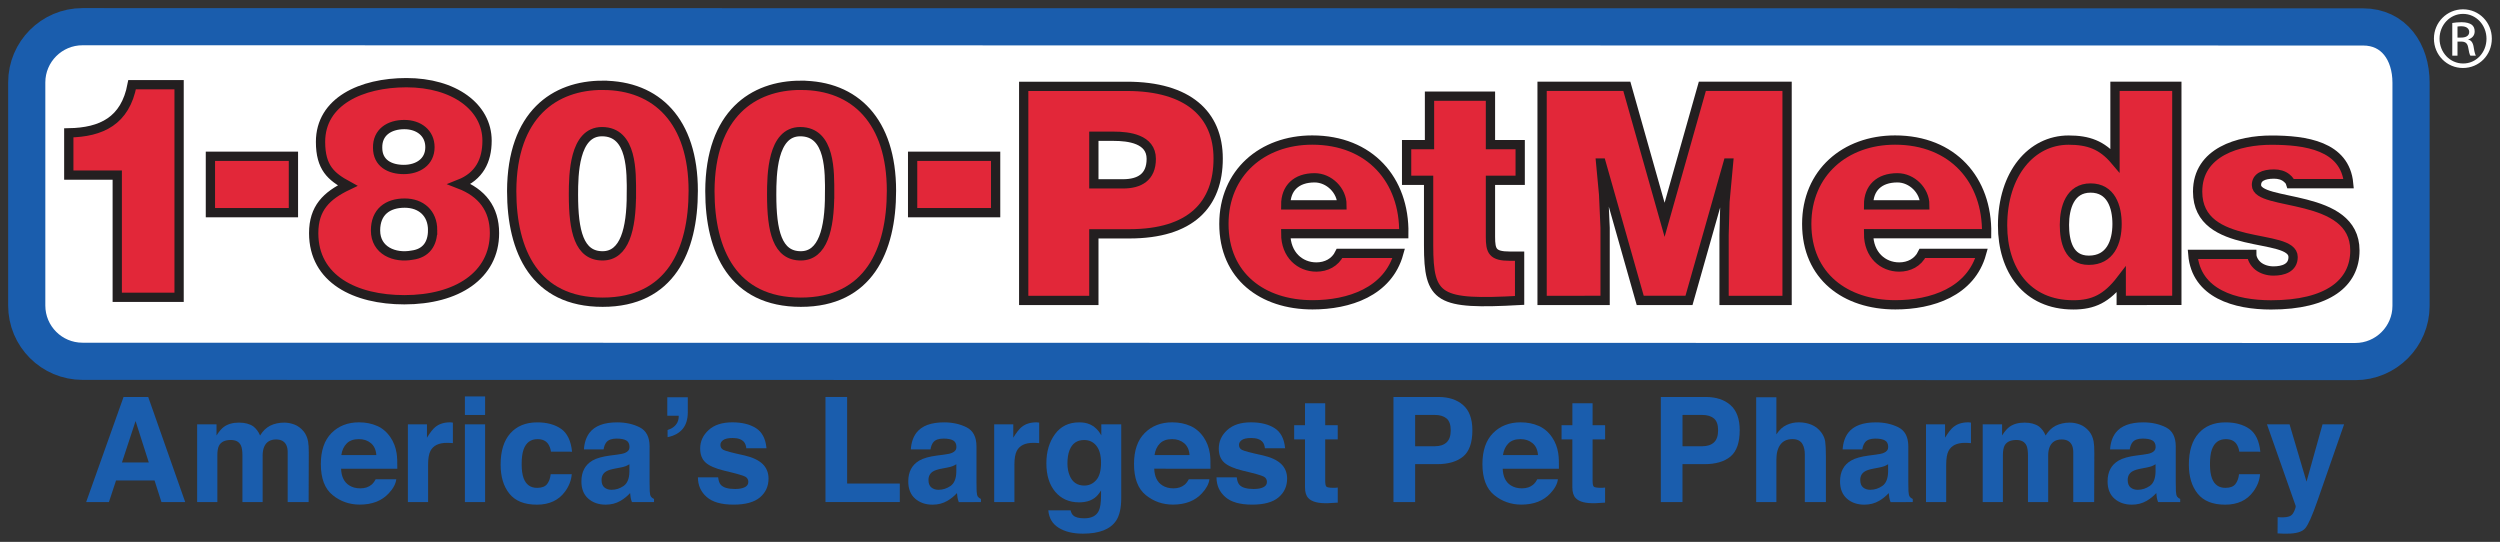
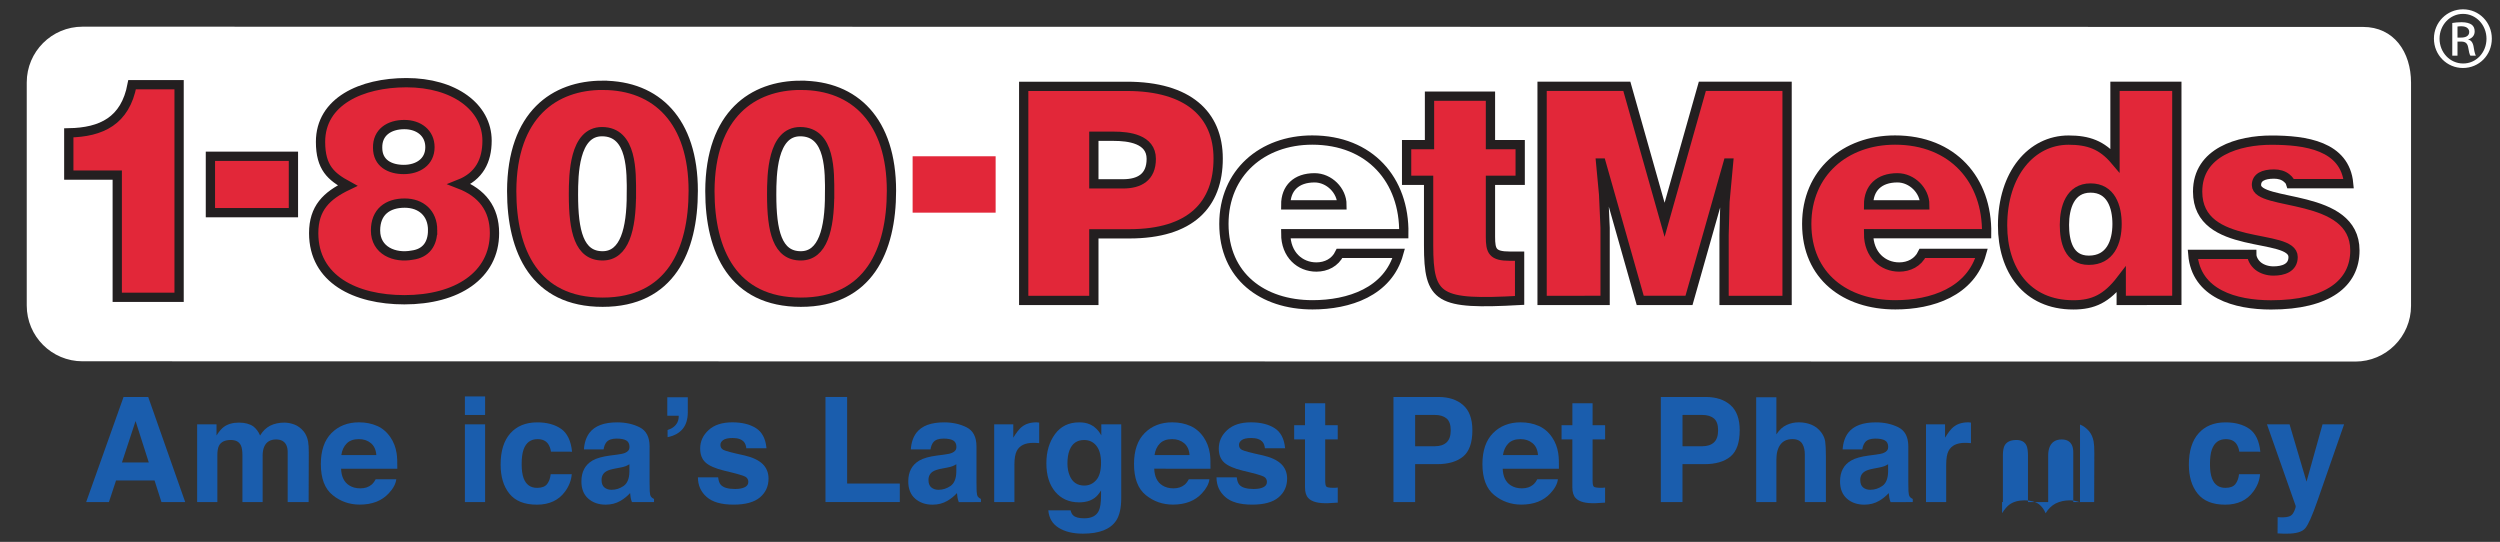
<svg xmlns="http://www.w3.org/2000/svg" xmlns:ns1="http://www.inkscape.org/namespaces/inkscape" xmlns:ns2="http://sodipodi.sourceforge.net/DTD/sodipodi-0.dtd" width="306.309" height="66.392" viewBox="0 0 81.044 17.566" version="1.1" id="svg4393" ns1:version="0.92.0 r15299" ns2:docname="petmeds.svg">
  <rect x="0" y="0" width="81.044" height="17.566" fill="#333333" stroke="none" />
  <defs id="defs4387" />
  <ns2:namedview id="base" pagecolor="#ffffff" bordercolor="#666666" borderopacity="1.0" ns1:pageopacity="0.0" ns1:pageshadow="2" ns1:zoom="2.047854" ns1:cx="136.44051" ns1:cy="-46.922933" ns1:document-units="mm" ns1:current-layer="layer1" showgrid="false" fit-margin-top="0" fit-margin-left="0" fit-margin-right="0" fit-margin-bottom="0" units="px" ns1:window-width="1280" ns1:window-height="744" ns1:window-x="-4" ns1:window-y="-4" ns1:window-maximized="1" />
  <g ns1:label="Layer 1" ns1:groupmode="layer" id="layer1" transform="translate(27.784,-142.276)">
    <g id="g6890" transform="translate(0.265,-0.265)">
      <path ns1:connector-curvature="0" id="path3209" style="fill:#ffffff;fill-opacity:1;fill-rule:nonzero;stroke:none;stroke-width:0.353" d="m 48.303,154.262 c 0.998,0 1.808,-0.81 1.808,-1.808 v -7.232 c 0,-0.998 -0.558,-1.808 -1.557,-1.808 l -73.928,-0.008 c -0.998,0 -1.808,0.81 -1.808,1.808 v 7.231 c 0,0.999 0.809,1.808 1.808,1.808 z" />
-       <path ns1:connector-curvature="0" id="path3211" style="fill:none;stroke:#1a5dad;stroke-width:1.205;stroke-linecap:butt;stroke-linejoin:miter;stroke-miterlimit:4;stroke-dasharray:none;stroke-opacity:1" d="m 48.303,154.262 c 0.998,0 1.808,-0.81 1.808,-1.808 v -7.232 c 0,-0.998 -0.558,-1.808 -1.557,-1.808 l -73.928,-0.008 c -0.998,0 -1.808,0.81 -1.808,1.808 v 7.231 c 0,0.999 0.809,1.808 1.808,1.808 z" />
      <path d="m 8.356,148.501 c 0.53,0 0.916,-0.212 0.916,-0.81 0,-0.646 -0.733,-0.733 -1.215,-0.733 H 7.411 v 1.542 z m -3.219,3.779 v -6.94 h 3.345 c 1.995,0 2.959,0.915 2.959,2.342 0,1.494 -0.887,2.439 -2.882,2.439 H 7.411 v 2.159 z" style="fill:#e22739;fill-opacity:1;fill-rule:nonzero;stroke:none;stroke-width:0.353" id="path3215" ns1:connector-curvature="0" />
      <path d="m 8.356,148.501 c 0.53,0 0.916,-0.212 0.916,-0.81 0,-0.646 -0.733,-0.733 -1.215,-0.733 H 7.411 v 1.542 z m -3.219,3.779 v -6.94 h 3.345 c 1.995,0 2.959,0.915 2.959,2.342 0,1.494 -0.887,2.439 -2.882,2.439 H 7.411 v 2.159 z" style="fill:none;stroke:#231f20;stroke-width:0.301;stroke-linecap:butt;stroke-linejoin:miter;stroke-miterlimit:4;stroke-dasharray:none;stroke-opacity:1" id="path3217" ns1:connector-curvature="0" />
      <path ns1:connector-curvature="0" id="path3221" style="fill:#e22739;fill-opacity:1;fill-rule:nonzero;stroke:none;stroke-width:0.353" d="m 21.213,152.28 c -2.632,0.145 -2.95,-0.039 -2.95,-1.783 v -2.111 h -0.713 v -1.157 h 0.742 v -1.571 h 1.976 v 1.571 h 0.964 v 1.157 h -0.964 v 1.832 c 0,0.462 0.067,0.627 0.627,0.627 h 0.318 z" />
      <path ns1:connector-curvature="0" id="path3223" style="fill:none;stroke:#231f20;stroke-width:0.301;stroke-linecap:butt;stroke-linejoin:miter;stroke-miterlimit:4;stroke-dasharray:none;stroke-opacity:1" d="m 21.213,152.28 c -2.632,0.145 -2.95,-0.039 -2.95,-1.783 v -2.111 h -0.713 v -1.157 h 0.742 v -1.571 h 1.976 v 1.571 h 0.964 v 1.157 h -0.964 v 1.832 c 0,0.462 0.067,0.627 0.627,0.627 h 0.318 z" />
      <path d="m 21.942,152.28 v -6.941 h 2.747 l 1.224,4.328 1.224,-4.328 h 2.747 v 6.941 h -2.043 v -2.121 l 0.029,-1.08 0.116,-1.253 h -0.019 l -1.263,4.453 H 25.123 l -1.263,-4.453 h -0.019 l 0.096,1.022 0.048,1.079 v 2.352 z" style="fill:#e22739;fill-opacity:1;fill-rule:nonzero;stroke:none;stroke-width:0.353" id="path3227" ns1:connector-curvature="0" />
      <path d="m 21.942,152.28 v -6.941 h 2.747 l 1.224,4.328 1.224,-4.328 h 2.747 v 6.941 h -2.043 v -2.121 l 0.029,-1.08 0.116,-1.253 h -0.019 l -1.263,4.453 H 25.123 l -1.263,-4.453 h -0.019 l 0.096,1.022 0.048,1.079 v 2.352 z" style="fill:none;stroke:#231f20;stroke-width:0.301;stroke-linecap:butt;stroke-linejoin:miter;stroke-miterlimit:4;stroke-dasharray:none;stroke-opacity:1" id="path3229" ns1:connector-curvature="0" />
      <path ns1:connector-curvature="0" id="path3233" style="fill:#e22739;fill-opacity:1;fill-rule:nonzero;stroke:none;stroke-width:0.353" d="m 40.581,149.802 c 0,-0.559 -0.193,-1.166 -0.858,-1.166 -0.665,0 -0.848,0.636 -0.848,1.195 0,0.53 0.135,1.147 0.79,1.147 0.694,0 0.916,-0.588 0.916,-1.176 m 0.135,2.477 v -0.675 c -0.472,0.617 -0.906,0.82 -1.552,0.82 -1.523,0 -2.294,-1.147 -2.294,-2.574 0,-1.677 0.935,-2.767 2.14,-2.767 0.636,0 1.079,0.154 1.504,0.656 v -2.401 h 2.005 v 6.941 z" />
      <path ns1:connector-curvature="0" id="path3235" style="fill:none;stroke:#231f20;stroke-width:0.301;stroke-linecap:butt;stroke-linejoin:miter;stroke-miterlimit:4;stroke-dasharray:none;stroke-opacity:1" d="m 40.581,149.802 c 0,-0.559 -0.193,-1.166 -0.858,-1.166 -0.665,0 -0.848,0.636 -0.848,1.195 0,0.53 0.135,1.147 0.79,1.147 0.694,0 0.916,-0.588 0.916,-1.176 z m 0.135,2.477 v -0.675 c -0.472,0.617 -0.906,0.82 -1.552,0.82 -1.523,0 -2.294,-1.147 -2.294,-2.574 0,-1.677 0.935,-2.767 2.14,-2.767 0.636,0 1.079,0.154 1.504,0.656 v -2.401 h 2.005 v 6.941 z" />
      <path d="m 44.948,150.787 c 0,0.124 0.077,0.278 0.212,0.385 0.126,0.096 0.299,0.154 0.492,0.154 0.308,0 0.636,-0.096 0.636,-0.453 0,-0.81 -3.095,-0.164 -3.095,-2.121 0,-1.292 1.34,-1.668 2.39,-1.668 1.099,0 2.391,0.176 2.506,1.411 h -1.88 c -0.019,-0.059 -0.029,-0.1 -0.135,-0.187 -0.106,-0.087 -0.25,-0.125 -0.405,-0.125 -0.347,0 -0.569,0.106 -0.569,0.357 0,0.703 3.191,0.231 3.191,2.121 0,1.051 -0.867,1.764 -2.719,1.764 -1.157,0 -2.429,-0.357 -2.535,-1.638 z" style="fill:#e22739;fill-opacity:1;fill-rule:nonzero;stroke:none;stroke-width:0.353" id="path3239" ns1:connector-curvature="0" />
      <path d="m 44.948,150.787 c 0,0.124 0.077,0.278 0.212,0.385 0.126,0.096 0.299,0.154 0.492,0.154 0.308,0 0.636,-0.096 0.636,-0.453 0,-0.81 -3.095,-0.164 -3.095,-2.121 0,-1.292 1.34,-1.668 2.39,-1.668 1.099,0 2.391,0.176 2.506,1.411 h -1.88 c -0.019,-0.059 -0.029,-0.1 -0.135,-0.187 -0.106,-0.087 -0.25,-0.125 -0.405,-0.125 -0.347,0 -0.569,0.106 -0.569,0.357 0,0.703 3.191,0.231 3.191,2.121 0,1.051 -0.867,1.764 -2.719,1.764 -1.157,0 -2.429,-0.357 -2.535,-1.638 z" style="fill:none;stroke:#231f20;stroke-width:0.301;stroke-linecap:butt;stroke-linejoin:miter;stroke-miterlimit:4;stroke-dasharray:none;stroke-opacity:1" id="path3241" ns1:connector-curvature="0" />
      <path ns1:connector-curvature="0" id="path3245" style="fill:#e22739;fill-opacity:1;fill-rule:nonzero;stroke:none;stroke-width:0.353" d="m -22.243,152.179 h -2.005 v -3.962 h -1.571 v -1.369 c 1.06,-0.019 1.831,-0.386 2.053,-1.562 h 1.523 z" />
      <path ns1:connector-curvature="0" id="path3247" style="fill:none;stroke:#231f20;stroke-width:0.301;stroke-linecap:butt;stroke-linejoin:miter;stroke-miterlimit:4;stroke-dasharray:none;stroke-opacity:1" d="m -22.243,152.179 h -2.005 v -3.962 h -1.571 v -1.369 c 1.06,-0.019 1.831,-0.386 2.053,-1.562 h 1.523 z" />
      <path d="m -14.111,147.312 c 0,-0.462 -0.366,-0.733 -0.829,-0.733 -0.492,0 -0.877,0.251 -0.867,0.752 0,0.501 0.395,0.704 0.848,0.704 0.453,0 0.848,-0.241 0.848,-0.723 m 0.087,2.69 c 0,-0.55 -0.376,-0.877 -0.906,-0.877 -0.559,0 -0.945,0.289 -0.945,0.887 0,0.655 0.617,0.906 1.186,0.8 0.453,-0.058 0.665,-0.367 0.665,-0.81 m -3.634,-2.863 c 0,-1.311 1.321,-1.918 2.786,-1.918 1.542,0 2.612,0.79 2.612,1.88 0,0.655 -0.26,1.157 -0.896,1.408 0.723,0.279 1.137,0.79 1.137,1.59 0,1.369 -1.215,2.159 -2.921,2.159 -1.591,0 -2.94,-0.665 -2.94,-2.159 0,-0.81 0.415,-1.215 1.099,-1.542 -0.53,-0.289 -0.877,-0.578 -0.877,-1.417" style="fill:#e22739;fill-opacity:1;fill-rule:nonzero;stroke:none;stroke-width:0.353" id="path3251" ns1:connector-curvature="0" />
      <path d="m -14.111,147.312 c 0,-0.462 -0.366,-0.733 -0.829,-0.733 -0.492,0 -0.877,0.251 -0.867,0.752 0,0.501 0.395,0.704 0.848,0.704 0.453,0 0.848,-0.241 0.848,-0.723 z m 0.087,2.69 c 0,-0.55 -0.376,-0.877 -0.906,-0.877 -0.559,0 -0.945,0.289 -0.945,0.887 0,0.655 0.617,0.906 1.186,0.8 0.453,-0.058 0.665,-0.367 0.665,-0.81 z m -3.634,-2.863 c 0,-1.311 1.321,-1.918 2.786,-1.918 1.542,0 2.612,0.79 2.612,1.88 0,0.655 -0.26,1.157 -0.896,1.408 0.723,0.279 1.137,0.79 1.137,1.59 0,1.369 -1.215,2.159 -2.921,2.159 -1.591,0 -2.94,-0.665 -2.94,-2.159 0,-0.81 0.415,-1.215 1.099,-1.542 -0.53,-0.289 -0.877,-0.578 -0.877,-1.417 z" style="fill:none;stroke:#231f20;stroke-width:0.301;stroke-linecap:butt;stroke-linejoin:miter;stroke-miterlimit:4;stroke-dasharray:none;stroke-opacity:1" id="path3253" ns1:connector-curvature="0" />
      <path ns1:connector-curvature="0" id="path3257" style="fill:#e22739;fill-opacity:1;fill-rule:nonzero;stroke:none;stroke-width:0.353" d="m 1.536,147.607 h 2.691 v 1.828 H 1.536 Z" />
-       <path d="m 1.536,147.607 h 2.691 v 1.828 H 1.536 Z" style="fill:none;stroke:#231f20;stroke-width:0.301;stroke-linecap:butt;stroke-linejoin:miter;stroke-miterlimit:4;stroke-dasharray:none;stroke-opacity:1" id="path3261" ns1:connector-curvature="0" />
      <path ns1:connector-curvature="0" id="path3265" style="fill:#e22739;fill-opacity:1;fill-rule:nonzero;stroke:none;stroke-width:0.353" d="m -21.228,147.607 h 2.691 v 1.828 h -2.691 z" />
      <path d="m -21.228,147.607 h 2.691 v 1.828 h -2.691 z" style="fill:none;stroke:#231f20;stroke-width:0.301;stroke-linecap:butt;stroke-linejoin:miter;stroke-miterlimit:4;stroke-dasharray:none;stroke-opacity:1" id="path3269" ns1:connector-curvature="0" />
      <path ns1:connector-curvature="0" id="path3273" style="fill:#e22739;fill-opacity:1;fill-rule:nonzero;stroke:none;stroke-width:0.353" d="m -7.58,148.832 c 0,-0.713 0.038,-2.023 -0.954,-2.023 -0.906,0 -0.925,1.397 -0.925,2.042 0,1.185 0.183,1.984 0.944,1.984 0.713,0 0.934,-0.867 0.934,-2.003 m -0.934,-3.525 c 1.762,0 2.938,1.166 2.938,3.419 0,1.936 -0.742,3.612 -2.938,3.612 -2.196,0 -2.947,-1.657 -2.947,-3.603 0.009,-2.495 1.397,-3.429 2.947,-3.429" />
      <path ns1:connector-curvature="0" id="path3275" style="fill:none;stroke:#231f20;stroke-width:0.301;stroke-linecap:butt;stroke-linejoin:miter;stroke-miterlimit:4;stroke-dasharray:none;stroke-opacity:1" d="m -7.58,148.832 c 0,-0.713 0.038,-2.023 -0.954,-2.023 -0.906,0 -0.925,1.397 -0.925,2.042 0,1.185 0.183,1.984 0.944,1.984 0.713,0 0.934,-0.867 0.934,-2.003 z m -0.934,-3.525 c 1.762,0 2.938,1.166 2.938,3.419 0,1.936 -0.742,3.612 -2.938,3.612 -2.196,0 -2.947,-1.657 -2.947,-3.603 0.009,-2.495 1.397,-3.429 2.947,-3.429 z" />
      <path d="m -1.154,148.832 c 0,-0.713 0.038,-2.023 -0.954,-2.023 -0.906,0 -0.925,1.397 -0.925,2.042 0,1.185 0.183,1.984 0.944,1.984 0.713,0 0.934,-0.867 0.934,-2.003 m -0.934,-3.525 c 1.762,0 2.938,1.166 2.938,3.419 0,1.936 -0.742,3.612 -2.938,3.612 -2.196,0 -2.948,-1.657 -2.948,-3.603 0.01,-2.495 1.397,-3.429 2.948,-3.429" style="fill:#e22739;fill-opacity:1;fill-rule:nonzero;stroke:none;stroke-width:0.353" id="path3279" ns1:connector-curvature="0" />
      <path d="m -1.154,148.832 c 0,-0.713 0.038,-2.023 -0.954,-2.023 -0.906,0 -0.925,1.397 -0.925,2.042 0,1.185 0.183,1.984 0.944,1.984 0.713,0 0.934,-0.867 0.934,-2.003 z m -0.934,-3.525 c 1.762,0 2.938,1.166 2.938,3.419 0,1.936 -0.742,3.612 -2.938,3.612 -2.196,0 -2.948,-1.657 -2.948,-3.603 0.01,-2.495 1.397,-3.429 2.948,-3.429 z" style="fill:none;stroke:#231f20;stroke-width:0.301;stroke-linecap:butt;stroke-linejoin:miter;stroke-miterlimit:4;stroke-dasharray:none;stroke-opacity:1" id="path3281" ns1:connector-curvature="0" />
      <path ns1:connector-curvature="0" id="path3285" style="fill:#e22739;fill-opacity:1;fill-rule:nonzero;stroke:none;stroke-width:0.353" d="m 34.348,149.182 c 0,-0.463 -0.415,-0.877 -0.887,-0.877 -0.598,0 -0.935,0.338 -0.935,0.877 z m -1.822,0.935 c 0,0.685 0.463,1.08 0.993,1.08 0.318,0 0.607,-0.145 0.752,-0.443 h 1.918 c -0.347,1.253 -1.62,1.668 -2.795,1.668 -1.619,0 -2.873,-0.925 -2.873,-2.622 0,-1.658 1.244,-2.719 2.863,-2.719 1.87,0 2.998,1.292 2.969,3.036 z" />
      <path ns1:connector-curvature="0" id="path3287" style="fill:none;stroke:#231f20;stroke-width:0.301;stroke-linecap:butt;stroke-linejoin:miter;stroke-miterlimit:4;stroke-dasharray:none;stroke-opacity:1" d="m 34.348,149.182 c 0,-0.463 -0.415,-0.877 -0.887,-0.877 -0.598,0 -0.935,0.338 -0.935,0.877 z m -1.822,0.935 c 0,0.685 0.463,1.08 0.993,1.08 0.318,0 0.607,-0.145 0.752,-0.443 h 1.918 c -0.347,1.253 -1.62,1.668 -2.795,1.668 -1.619,0 -2.873,-0.925 -2.873,-2.622 0,-1.658 1.244,-2.719 2.863,-2.719 1.87,0 2.998,1.292 2.969,3.036 z" />
-       <path d="m 15.454,149.182 c 0,-0.463 -0.415,-0.877 -0.887,-0.877 -0.598,0 -0.935,0.338 -0.935,0.877 z m -1.822,0.935 c 0,0.685 0.462,1.08 0.993,1.08 0.318,0 0.607,-0.145 0.752,-0.443 h 1.918 c -0.347,1.253 -1.62,1.668 -2.795,1.668 -1.62,0 -2.873,-0.925 -2.873,-2.622 0,-1.658 1.244,-2.719 2.863,-2.719 1.87,0 2.998,1.292 2.969,3.036 z" style="fill:#e22739;fill-opacity:1;fill-rule:nonzero;stroke:none;stroke-width:0.353" id="path3291" ns1:connector-curvature="0" />
      <path d="m 15.454,149.182 c 0,-0.463 -0.415,-0.877 -0.887,-0.877 -0.598,0 -0.935,0.338 -0.935,0.877 z m -1.822,0.935 c 0,0.685 0.462,1.08 0.993,1.08 0.318,0 0.607,-0.145 0.752,-0.443 h 1.918 c -0.347,1.253 -1.62,1.668 -2.795,1.668 -1.62,0 -2.873,-0.925 -2.873,-2.622 0,-1.658 1.244,-2.719 2.863,-2.719 1.87,0 2.998,1.292 2.969,3.036 z" style="fill:none;stroke:#231f20;stroke-width:0.301;stroke-linecap:butt;stroke-linejoin:miter;stroke-miterlimit:4;stroke-dasharray:none;stroke-opacity:1" id="path3293" ns1:connector-curvature="0" />
      <path ns1:connector-curvature="0" id="path3297" style="fill:#ffffff;fill-opacity:1;fill-rule:nonzero;stroke:none;stroke-width:0.353" d="m 51.617,143.759 h 0.122 c 0.139,0 0.258,-0.051 0.258,-0.181 0,-0.093 -0.068,-0.186 -0.258,-0.186 -0.055,0 -0.093,0.005 -0.122,0.009 z m 0,0.586 h -0.169 v -1.059 c 0.089,-0.013 0.173,-0.025 0.3,-0.025 0.16,0 0.266,0.034 0.329,0.08 0.063,0.047 0.097,0.118 0.097,0.219 0,0.139 -0.093,0.224 -0.207,0.258 v 0.008 c 0.093,0.017 0.156,0.101 0.177,0.258 0.025,0.164 0.051,0.228 0.068,0.261 h -0.177 c -0.025,-0.034 -0.051,-0.131 -0.072,-0.27 -0.025,-0.135 -0.093,-0.186 -0.228,-0.186 H 51.617 Z m 0.177,-1.354 c -0.418,0 -0.759,0.358 -0.759,0.802 0,0.451 0.341,0.806 0.763,0.806 0.422,0.004 0.759,-0.355 0.759,-0.802 0,-0.447 -0.338,-0.806 -0.759,-0.806 z m 0.004,-0.148 c 0.519,0 0.932,0.422 0.932,0.949 0,0.536 -0.413,0.953 -0.936,0.953 -0.519,0 -0.941,-0.418 -0.941,-0.953 0,-0.527 0.422,-0.949 0.941,-0.949 z" />
      <path d="m -24.096,157.534 h 0.871 l -0.429,-1.344 z m 0.052,-2.123 h 0.8 l 1.199,3.406 h -0.77 l -0.224,-0.701 h -1.248 l -0.231,0.701 h -0.738 z" style="fill:#1a5dad;fill-opacity:1;fill-rule:nonzero;stroke:none;stroke-width:0.353" id="path3301" ns1:connector-curvature="0" />
      <path ns1:connector-curvature="0" id="path3305" style="fill:#1a5dad;fill-opacity:1;fill-rule:nonzero;stroke:none;stroke-width:0.353" d="m -18.503,156.304 c 0.109,0.042 0.208,0.115 0.296,0.219 0.072,0.089 0.12,0.197 0.145,0.325 0.016,0.085 0.023,0.21 0.023,0.374 l -0.005,1.595 h -0.679 v -1.616 c 0,-0.096 -0.016,-0.175 -0.047,-0.237 -0.06,-0.118 -0.169,-0.177 -0.328,-0.177 -0.185,0 -0.313,0.076 -0.383,0.228 -0.036,0.081 -0.054,0.178 -0.054,0.291 v 1.511 h -0.655 v -1.503 c 0,-0.15 -0.016,-0.259 -0.047,-0.327 -0.056,-0.122 -0.165,-0.183 -0.329,-0.183 -0.19,0 -0.318,0.061 -0.383,0.183 -0.036,0.07 -0.054,0.173 -0.054,0.31 v 1.519 h -0.655 v -2.52 h 0.628 v 0.361 c 0.081,-0.127 0.159,-0.218 0.231,-0.272 0.128,-0.096 0.294,-0.144 0.497,-0.144 0.193,0 0.349,0.042 0.467,0.124 0.095,0.077 0.168,0.175 0.217,0.294 0.087,-0.144 0.195,-0.249 0.324,-0.317 0.137,-0.067 0.289,-0.101 0.458,-0.101 0.112,0 0.222,0.021 0.331,0.063" />
      <path d="m -16.809,156.916 c -0.093,0.093 -0.152,0.219 -0.175,0.377 h 1.135 c -0.012,-0.169 -0.071,-0.298 -0.175,-0.385 -0.105,-0.088 -0.236,-0.132 -0.391,-0.132 -0.169,0 -0.3,0.047 -0.393,0.139 m 0.986,-0.567 c 0.174,0.079 0.318,0.202 0.432,0.371 0.102,0.149 0.169,0.322 0.199,0.518 0.018,0.115 0.025,0.281 0.022,0.498 h -1.823 c 0.01,0.257 0.098,0.437 0.262,0.54 0.1,0.065 0.22,0.097 0.361,0.097 0.149,0 0.27,-0.04 0.363,-0.118 0.051,-0.043 0.096,-0.102 0.135,-0.177 h 0.669 c -0.018,0.149 -0.099,0.301 -0.243,0.455 -0.224,0.244 -0.538,0.367 -0.941,0.367 -0.333,0 -0.627,-0.103 -0.881,-0.309 -0.254,-0.206 -0.381,-0.542 -0.381,-1.007 0,-0.436 0.115,-0.77 0.344,-1.002 0.229,-0.232 0.527,-0.349 0.894,-0.349 0.217,0 0.413,0.039 0.588,0.117" style="fill:#1a5dad;fill-opacity:1;fill-rule:nonzero;stroke:none;stroke-width:0.353" id="path3309" ns1:connector-curvature="0" />
-       <path ns1:connector-curvature="0" id="path3313" style="fill:#1a5dad;fill-opacity:1;fill-rule:nonzero;stroke:none;stroke-width:0.353" d="m -13.425,156.234 c 0.009,0.002 0.028,0.004 0.057,0.007 v 0.665 c -0.042,-0.004 -0.079,-0.006 -0.111,-0.007 -0.032,-10e-4 -0.059,-0.002 -0.079,-0.002 -0.266,0 -0.445,0.086 -0.536,0.26 -0.051,0.097 -0.077,0.248 -0.077,0.451 v 1.209 h -0.655 v -2.52 h 0.618 v 0.433 c 0.102,-0.167 0.192,-0.282 0.267,-0.343 0.124,-0.103 0.286,-0.155 0.484,-0.155 0.012,0 0.023,7.1e-4 0.031,0.002" />
      <path d="m -12.978,156.297 h 0.655 v 2.52 h -0.655 z m 0.655,-0.304 h -0.655 V 155.392 h 0.655 z" style="fill:#1a5dad;fill-opacity:1;fill-rule:nonzero;stroke:none;stroke-width:0.353" id="path3317" ns1:connector-curvature="0" />
      <path ns1:connector-curvature="0" id="path3321" style="fill:#1a5dad;fill-opacity:1;fill-rule:nonzero;stroke:none;stroke-width:0.353" d="m -10.188,157.183 c -0.012,-0.094 -0.044,-0.179 -0.094,-0.254 -0.073,-0.101 -0.187,-0.152 -0.341,-0.152 -0.22,0 -0.37,0.11 -0.451,0.33 -0.043,0.12 -0.064,0.28 -0.064,0.48 0,0.19 0.021,0.343 0.064,0.458 0.078,0.207 0.223,0.311 0.437,0.311 0.152,0 0.26,-0.041 0.324,-0.123 0.064,-0.082 0.102,-0.189 0.116,-0.32 h 0.683 c -0.016,0.198 -0.087,0.385 -0.216,0.561 -0.206,0.284 -0.511,0.427 -0.914,0.427 -0.404,0 -0.701,-0.119 -0.891,-0.356 -0.191,-0.237 -0.285,-0.551 -0.285,-0.942 0,-0.441 0.105,-0.78 0.316,-1.016 0.211,-0.236 0.501,-0.354 0.871,-0.354 0.315,0 0.573,0.07 0.773,0.21 0.201,0.14 0.32,0.387 0.356,0.741 z" />
      <path d="m -7.645,157.59 c -0.041,0.026 -0.083,0.048 -0.125,0.064 -0.042,0.016 -0.1,0.031 -0.173,0.045 l -0.147,0.028 c -0.138,0.025 -0.237,0.055 -0.3,0.091 -0.105,0.06 -0.158,0.154 -0.158,0.281 0,0.113 0.031,0.195 0.094,0.245 0.063,0.051 0.139,0.075 0.229,0.075 0.143,0 0.273,-0.042 0.393,-0.125 0.12,-0.084 0.182,-0.236 0.187,-0.458 z m -0.399,-0.311 c 0.122,-0.015 0.208,-0.035 0.261,-0.058 0.094,-0.04 0.141,-0.103 0.141,-0.188 0,-0.104 -0.036,-0.176 -0.107,-0.215 -0.071,-0.04 -0.176,-0.059 -0.313,-0.059 -0.155,0 -0.264,0.039 -0.328,0.117 -0.046,0.058 -0.077,0.135 -0.092,0.234 h -0.637 c 0.014,-0.22 0.075,-0.401 0.184,-0.544 0.173,-0.222 0.471,-0.333 0.893,-0.333 0.274,0 0.518,0.054 0.731,0.161 0.213,0.108 0.32,0.314 0.32,0.619 v 1.161 c 0,0.081 0.002,0.178 0.005,0.293 0.005,0.085 0.018,0.143 0.04,0.174 0.022,0.031 0.055,0.056 0.099,0.075 v 0.102 h -0.716 c -0.02,-0.051 -0.034,-0.098 -0.041,-0.142 -0.008,-0.044 -0.014,-0.095 -0.018,-0.151 -0.091,0.099 -0.195,0.184 -0.314,0.253 -0.141,0.082 -0.301,0.123 -0.479,0.123 -0.228,0 -0.415,-0.066 -0.564,-0.196 -0.148,-0.131 -0.222,-0.316 -0.222,-0.557 0,-0.312 0.119,-0.537 0.358,-0.677 0.131,-0.076 0.323,-0.13 0.577,-0.163 z" style="fill:#1a5dad;fill-opacity:1;fill-rule:nonzero;stroke:none;stroke-width:0.353" id="path3325" ns1:connector-curvature="0" />
      <path ns1:connector-curvature="0" id="path3329" style="fill:#1a5dad;fill-opacity:1;fill-rule:nonzero;stroke:none;stroke-width:0.353" d="m -6.408,156.481 c 0.155,-0.049 0.261,-0.132 0.32,-0.25 0.032,-0.07 0.045,-0.14 0.04,-0.212 h -0.369 v -0.6 h 0.665 v 0.485 c 0,0.231 -0.058,0.414 -0.172,0.548 -0.115,0.133 -0.276,0.22 -0.483,0.26 z" />
      <path d="m -4.769,158.014 c 0.014,0.116 0.044,0.199 0.091,0.248 0.083,0.087 0.235,0.131 0.459,0.131 0.131,0 0.235,-0.019 0.313,-0.057 0.077,-0.038 0.116,-0.096 0.116,-0.172 0,-0.073 -0.031,-0.129 -0.094,-0.168 -0.062,-0.038 -0.293,-0.104 -0.691,-0.198 -0.286,-0.07 -0.488,-0.158 -0.603,-0.265 -0.115,-0.105 -0.173,-0.255 -0.173,-0.452 0,-0.232 0.091,-0.432 0.274,-0.599 0.182,-0.167 0.439,-0.25 0.769,-0.25 0.314,0 0.57,0.063 0.767,0.189 0.198,0.126 0.311,0.343 0.34,0.651 H -3.855 c -0.009,-0.084 -0.033,-0.15 -0.072,-0.199 -0.072,-0.088 -0.196,-0.133 -0.37,-0.133 -0.144,0 -0.246,0.022 -0.307,0.066 -0.061,0.044 -0.091,0.097 -0.091,0.156 0,0.075 0.032,0.129 0.097,0.163 0.065,0.035 0.294,0.096 0.687,0.181 0.262,0.061 0.457,0.154 0.586,0.278 0.127,0.126 0.19,0.283 0.19,0.472 0,0.248 -0.092,0.451 -0.277,0.608 -0.185,0.157 -0.47,0.236 -0.857,0.236 -0.394,0 -0.685,-0.083 -0.873,-0.25 -0.188,-0.166 -0.282,-0.379 -0.282,-0.636 z" style="fill:#1a5dad;fill-opacity:1;fill-rule:nonzero;stroke:none;stroke-width:0.353" id="path3333" ns1:connector-curvature="0" />
      <path ns1:connector-curvature="0" id="path3337" style="fill:#1a5dad;fill-opacity:1;fill-rule:nonzero;stroke:none;stroke-width:0.353" d="m -1.289,155.41 h 0.702 v 2.806 H 1.12 v 0.6 h -2.409 z" />
      <path d="m 2.953,157.59 c -0.041,0.026 -0.083,0.048 -0.125,0.064 -0.042,0.016 -0.1,0.031 -0.173,0.045 l -0.147,0.028 c -0.138,0.025 -0.237,0.055 -0.3,0.091 -0.105,0.06 -0.158,0.154 -0.158,0.281 0,0.113 0.031,0.195 0.094,0.245 0.063,0.051 0.139,0.075 0.229,0.075 0.142,0 0.273,-0.042 0.393,-0.125 0.12,-0.084 0.182,-0.236 0.187,-0.458 z m -0.399,-0.311 c 0.121,-0.015 0.208,-0.035 0.261,-0.058 0.094,-0.04 0.141,-0.103 0.141,-0.188 0,-0.104 -0.036,-0.176 -0.107,-0.215 -0.071,-0.04 -0.176,-0.059 -0.313,-0.059 -0.155,0 -0.264,0.039 -0.328,0.117 -0.046,0.058 -0.077,0.135 -0.092,0.234 H 1.478 c 0.014,-0.22 0.075,-0.401 0.184,-0.544 0.173,-0.222 0.471,-0.333 0.893,-0.333 0.274,0 0.518,0.054 0.731,0.161 0.213,0.108 0.32,0.314 0.32,0.619 v 1.161 c 0,0.081 0.002,0.178 0.005,0.293 0.005,0.085 0.018,0.143 0.04,0.174 0.022,0.031 0.055,0.056 0.099,0.075 v 0.102 H 3.033 c -0.02,-0.051 -0.034,-0.098 -0.041,-0.142 -0.008,-0.044 -0.014,-0.095 -0.018,-0.151 -0.091,0.099 -0.195,0.184 -0.314,0.253 -0.141,0.082 -0.301,0.123 -0.479,0.123 -0.228,0 -0.415,-0.066 -0.564,-0.196 -0.148,-0.131 -0.222,-0.316 -0.222,-0.557 0,-0.312 0.119,-0.537 0.358,-0.677 0.131,-0.076 0.323,-0.13 0.577,-0.163 z" style="fill:#1a5dad;fill-opacity:1;fill-rule:nonzero;stroke:none;stroke-width:0.353" id="path3341" ns1:connector-curvature="0" />
      <path ns1:connector-curvature="0" id="path3345" style="fill:#1a5dad;fill-opacity:1;fill-rule:nonzero;stroke:none;stroke-width:0.353" d="m 5.582,156.234 c 0.008,0.002 0.028,0.004 0.057,0.007 v 0.665 c -0.042,-0.004 -0.079,-0.006 -0.111,-0.007 -0.032,-10e-4 -0.059,-0.002 -0.079,-0.002 -0.266,0 -0.445,0.086 -0.536,0.26 -0.051,0.097 -0.077,0.248 -0.077,0.451 v 1.209 H 4.18 v -2.52 h 0.619 v 0.433 c 0.102,-0.167 0.192,-0.282 0.267,-0.343 0.124,-0.103 0.285,-0.155 0.484,-0.155 0.012,0 0.023,7.1e-4 0.031,0.002" />
      <path d="m 7.487,158.105 c 0.105,-0.117 0.157,-0.304 0.157,-0.561 0,-0.241 -0.05,-0.424 -0.149,-0.55 -0.1,-0.126 -0.233,-0.189 -0.4,-0.189 -0.228,0 -0.385,0.11 -0.472,0.329 -0.046,0.117 -0.068,0.261 -0.068,0.432 0,0.148 0.024,0.279 0.073,0.394 0.088,0.214 0.246,0.322 0.474,0.322 0.152,0 0.28,-0.059 0.385,-0.176 m -0.22,-1.815 c 0.159,0.066 0.288,0.187 0.386,0.364 v -0.358 h 0.646 v 2.386 c 0,0.325 -0.055,0.569 -0.164,0.734 -0.187,0.283 -0.547,0.424 -1.078,0.424 -0.321,0 -0.583,-0.063 -0.786,-0.19 -0.203,-0.126 -0.315,-0.315 -0.336,-0.567 H 6.657 c 0.018,0.078 0.048,0.133 0.089,0.168 0.069,0.061 0.187,0.091 0.352,0.091 0.234,0 0.39,-0.078 0.469,-0.236 0.052,-0.101 0.077,-0.27 0.077,-0.508 v -0.16 c -0.063,0.107 -0.131,0.186 -0.202,0.239 -0.131,0.099 -0.3,0.148 -0.509,0.148 -0.322,0 -0.58,-0.114 -0.772,-0.341 -0.193,-0.228 -0.289,-0.536 -0.289,-0.924 0,-0.375 0.092,-0.69 0.278,-0.945 0.186,-0.255 0.448,-0.383 0.788,-0.383 0.126,0 0.235,0.019 0.329,0.058" style="fill:#1a5dad;fill-opacity:1;fill-rule:nonzero;stroke:none;stroke-width:0.353" id="path3349" ns1:connector-curvature="0" />
      <path ns1:connector-curvature="0" id="path3353" style="fill:#1a5dad;fill-opacity:1;fill-rule:nonzero;stroke:none;stroke-width:0.353" d="m 9.553,156.916 c -0.093,0.093 -0.152,0.219 -0.175,0.377 h 1.135 c -0.012,-0.169 -0.071,-0.298 -0.175,-0.385 -0.105,-0.088 -0.236,-0.132 -0.391,-0.132 -0.169,0 -0.3,0.047 -0.393,0.139 m 0.986,-0.567 c 0.174,0.079 0.318,0.202 0.432,0.371 0.102,0.149 0.169,0.322 0.199,0.518 0.018,0.115 0.025,0.281 0.021,0.498 H 9.368 c 0.01,0.257 0.098,0.437 0.262,0.54 0.1,0.065 0.22,0.097 0.361,0.097 0.149,0 0.27,-0.04 0.363,-0.118 0.051,-0.043 0.096,-0.102 0.135,-0.177 h 0.669 c -0.018,0.149 -0.099,0.301 -0.242,0.455 -0.224,0.244 -0.538,0.367 -0.941,0.367 -0.333,0 -0.627,-0.103 -0.881,-0.309 -0.254,-0.206 -0.381,-0.542 -0.381,-1.007 0,-0.436 0.114,-0.77 0.344,-1.002 0.23,-0.232 0.527,-0.349 0.894,-0.349 0.217,0 0.413,0.039 0.588,0.117" />
      <path d="m 12.043,158.014 c 0.014,0.116 0.044,0.199 0.091,0.248 0.083,0.087 0.236,0.131 0.459,0.131 0.131,0 0.235,-0.019 0.313,-0.057 0.077,-0.038 0.116,-0.096 0.116,-0.172 0,-0.073 -0.031,-0.129 -0.094,-0.168 -0.062,-0.038 -0.293,-0.104 -0.691,-0.198 -0.286,-0.07 -0.488,-0.158 -0.603,-0.265 -0.115,-0.105 -0.173,-0.255 -0.173,-0.452 0,-0.232 0.091,-0.432 0.274,-0.599 0.182,-0.167 0.439,-0.25 0.769,-0.25 0.314,0 0.57,0.063 0.767,0.189 0.198,0.126 0.311,0.343 0.34,0.651 h -0.655 c -0.009,-0.084 -0.033,-0.15 -0.072,-0.199 -0.072,-0.088 -0.196,-0.133 -0.37,-0.133 -0.144,0 -0.246,0.022 -0.307,0.066 -0.061,0.044 -0.091,0.097 -0.091,0.156 0,0.075 0.032,0.129 0.097,0.163 0.065,0.035 0.294,0.096 0.687,0.181 0.262,0.061 0.457,0.154 0.586,0.278 0.127,0.126 0.19,0.283 0.19,0.472 0,0.248 -0.092,0.451 -0.277,0.608 -0.185,0.157 -0.47,0.236 -0.857,0.236 -0.394,0 -0.685,-0.083 -0.873,-0.25 -0.188,-0.166 -0.282,-0.379 -0.282,-0.636 z" style="fill:#1a5dad;fill-opacity:1;fill-rule:nonzero;stroke:none;stroke-width:0.353" id="path3357" ns1:connector-curvature="0" />
      <path ns1:connector-curvature="0" id="path3361" style="fill:#1a5dad;fill-opacity:1;fill-rule:nonzero;stroke:none;stroke-width:0.353" d="m 13.905,156.786 v -0.461 h 0.351 v -0.711 h 0.655 v 0.711 h 0.406 v 0.461 h -0.406 v 1.337 c 0,0.104 0.013,0.168 0.039,0.194 0.026,0.025 0.106,0.038 0.239,0.038 0.02,0 0.041,-7.1e-4 0.063,-0.002 0.022,-0.002 0.044,-0.004 0.066,-0.007 v 0.489 l -0.313,0.018 c -0.312,0.011 -0.524,-0.043 -0.638,-0.162 -0.074,-0.076 -0.111,-0.192 -0.111,-0.35 v -1.555 z" />
      <path d="m 18.845,156.107 c -0.09,-0.076 -0.216,-0.115 -0.378,-0.115 h -0.641 v 1.015 h 0.641 c 0.162,0 0.288,-0.041 0.378,-0.124 0.09,-0.083 0.135,-0.214 0.135,-0.393 0,-0.18 -0.045,-0.307 -0.135,-0.384 m 0.539,1.233 c -0.199,0.166 -0.483,0.249 -0.851,0.249 h -0.707 v 1.228 h -0.702 v -3.406 h 1.456 c 0.335,0 0.603,0.088 0.802,0.263 0.2,0.175 0.3,0.447 0.3,0.815 0,0.402 -0.099,0.685 -0.298,0.852" style="fill:#1a5dad;fill-opacity:1;fill-rule:nonzero;stroke:none;stroke-width:0.353" id="path3365" ns1:connector-curvature="0" />
      <path ns1:connector-curvature="0" id="path3369" style="fill:#1a5dad;fill-opacity:1;fill-rule:nonzero;stroke:none;stroke-width:0.353" d="m 20.849,156.916 c -0.093,0.093 -0.152,0.219 -0.176,0.377 h 1.136 c -0.012,-0.169 -0.071,-0.298 -0.176,-0.385 -0.105,-0.088 -0.235,-0.132 -0.391,-0.132 -0.169,0 -0.3,0.047 -0.393,0.139 m 0.986,-0.567 c 0.174,0.079 0.318,0.202 0.432,0.371 0.102,0.149 0.169,0.322 0.199,0.518 0.018,0.115 0.025,0.281 0.022,0.498 h -1.823 c 0.01,0.257 0.098,0.437 0.262,0.54 0.1,0.065 0.22,0.097 0.361,0.097 0.149,0 0.27,-0.04 0.363,-0.118 0.051,-0.043 0.096,-0.102 0.135,-0.177 h 0.669 c -0.018,0.149 -0.099,0.301 -0.243,0.455 -0.224,0.244 -0.538,0.367 -0.941,0.367 -0.333,0 -0.627,-0.103 -0.881,-0.309 -0.254,-0.206 -0.382,-0.542 -0.382,-1.007 0,-0.436 0.115,-0.77 0.344,-1.002 0.23,-0.232 0.527,-0.349 0.894,-0.349 0.218,0 0.413,0.039 0.588,0.117" />
      <path d="m 22.573,156.786 v -0.461 h 0.351 v -0.711 h 0.655 v 0.711 h 0.406 v 0.461 h -0.406 v 1.337 c 0,0.104 0.013,0.168 0.039,0.194 0.026,0.025 0.105,0.038 0.238,0.038 0.02,0 0.041,-7.1e-4 0.063,-0.002 0.022,-0.002 0.044,-0.004 0.065,-0.007 v 0.489 l -0.312,0.018 c -0.312,0.011 -0.524,-0.043 -0.638,-0.162 -0.074,-0.076 -0.111,-0.192 -0.111,-0.35 v -1.555 z" style="fill:#1a5dad;fill-opacity:1;fill-rule:nonzero;stroke:none;stroke-width:0.353" id="path3373" ns1:connector-curvature="0" />
      <path ns1:connector-curvature="0" id="path3377" style="fill:#1a5dad;fill-opacity:1;fill-rule:nonzero;stroke:none;stroke-width:0.353" d="m 27.513,156.107 c -0.09,-0.076 -0.216,-0.115 -0.379,-0.115 h -0.64 v 1.015 h 0.64 c 0.162,0 0.289,-0.041 0.379,-0.124 0.09,-0.083 0.135,-0.214 0.135,-0.393 0,-0.18 -0.045,-0.307 -0.135,-0.384 m 0.538,1.233 c -0.199,0.166 -0.482,0.249 -0.851,0.249 h -0.707 v 1.228 h -0.702 v -3.406 h 1.456 c 0.335,0 0.603,0.088 0.802,0.263 0.199,0.175 0.299,0.447 0.299,0.815 0,0.402 -0.099,0.685 -0.298,0.852" />
      <path d="m 30.681,156.313 c 0.126,0.054 0.23,0.136 0.312,0.247 0.069,0.094 0.111,0.191 0.126,0.29 0.015,0.1 0.023,0.261 0.023,0.486 v 1.48 h -0.683 v -1.535 c 0,-0.136 -0.023,-0.246 -0.068,-0.329 -0.059,-0.117 -0.17,-0.176 -0.334,-0.176 -0.171,0 -0.3,0.059 -0.388,0.175 -0.088,0.116 -0.132,0.283 -0.132,0.499 v 1.366 h -0.655 v -3.397 h 0.655 v 1.203 c 0.095,-0.145 0.205,-0.247 0.33,-0.304 0.125,-0.058 0.256,-0.086 0.394,-0.086 0.155,0 0.295,0.027 0.422,0.081" style="fill:#1a5dad;fill-opacity:1;fill-rule:nonzero;stroke:none;stroke-width:0.353" id="path3381" ns1:connector-curvature="0" />
      <path ns1:connector-curvature="0" id="path3385" style="fill:#1a5dad;fill-opacity:1;fill-rule:nonzero;stroke:none;stroke-width:0.353" d="m 33.159,157.59 c -0.042,0.026 -0.083,0.048 -0.125,0.064 -0.042,0.016 -0.1,0.031 -0.173,0.045 l -0.147,0.028 c -0.138,0.025 -0.238,0.055 -0.3,0.091 -0.105,0.06 -0.158,0.154 -0.158,0.281 0,0.113 0.031,0.195 0.094,0.245 0.063,0.05 0.139,0.075 0.229,0.075 0.143,0 0.273,-0.042 0.393,-0.125 0.12,-0.084 0.182,-0.236 0.187,-0.458 z m -0.399,-0.311 c 0.122,-0.015 0.208,-0.035 0.261,-0.058 0.094,-0.04 0.141,-0.103 0.141,-0.188 0,-0.104 -0.036,-0.176 -0.107,-0.215 -0.071,-0.04 -0.176,-0.059 -0.313,-0.059 -0.155,0 -0.264,0.039 -0.328,0.117 -0.046,0.058 -0.077,0.135 -0.092,0.234 h -0.637 c 0.014,-0.22 0.075,-0.401 0.184,-0.544 0.173,-0.222 0.471,-0.333 0.893,-0.333 0.274,0 0.518,0.054 0.732,0.161 0.213,0.108 0.32,0.314 0.32,0.619 v 1.161 c 0,0.081 0.001,0.178 0.005,0.293 0.005,0.085 0.018,0.143 0.04,0.174 0.022,0.031 0.055,0.056 0.099,0.075 v 0.102 H 33.239 c -0.02,-0.05 -0.034,-0.098 -0.041,-0.142 -0.008,-0.044 -0.014,-0.095 -0.018,-0.151 -0.091,0.099 -0.195,0.184 -0.314,0.253 -0.141,0.082 -0.301,0.123 -0.479,0.123 -0.228,0 -0.416,-0.066 -0.564,-0.196 -0.148,-0.131 -0.222,-0.316 -0.222,-0.557 0,-0.312 0.119,-0.537 0.358,-0.677 0.131,-0.076 0.323,-0.13 0.577,-0.163 z" />
      <path d="m 35.788,156.234 c 0.009,0.002 0.028,0.004 0.057,0.007 v 0.665 c -0.042,-0.004 -0.079,-0.006 -0.111,-0.007 -0.032,-0.001 -0.059,-0.002 -0.079,-0.002 -0.266,0 -0.445,0.086 -0.536,0.26 -0.051,0.097 -0.077,0.248 -0.077,0.451 v 1.209 h -0.655 v -2.52 h 0.618 v 0.433 c 0.102,-0.167 0.192,-0.282 0.267,-0.343 0.124,-0.103 0.286,-0.155 0.484,-0.155 0.012,0 0.023,7.1e-4 0.031,0.002" style="fill:#1a5dad;fill-opacity:1;fill-rule:nonzero;stroke:none;stroke-width:0.353" id="path3389" ns1:connector-curvature="0" />
-       <path ns1:connector-curvature="0" id="path3393" style="fill:#1a5dad;fill-opacity:1;fill-rule:nonzero;stroke:none;stroke-width:0.353" d="m 39.38,156.304 c 0.109,0.042 0.208,0.115 0.296,0.219 0.072,0.088 0.12,0.197 0.145,0.325 0.016,0.085 0.023,0.21 0.023,0.374 l -0.005,1.595 h -0.678 v -1.616 c 0,-0.096 -0.016,-0.175 -0.047,-0.237 -0.06,-0.118 -0.169,-0.177 -0.329,-0.177 -0.185,0 -0.312,0.076 -0.383,0.228 -0.036,0.081 -0.054,0.178 -0.054,0.291 v 1.511 h -0.655 v -1.503 c 0,-0.15 -0.016,-0.259 -0.047,-0.327 -0.056,-0.122 -0.166,-0.183 -0.329,-0.183 -0.19,0 -0.318,0.061 -0.383,0.183 -0.036,0.07 -0.054,0.173 -0.054,0.31 v 1.519 h -0.655 v -2.52 h 0.628 v 0.361 c 0.082,-0.127 0.159,-0.218 0.231,-0.272 0.128,-0.096 0.294,-0.144 0.497,-0.144 0.193,0 0.348,0.042 0.467,0.124 0.096,0.076 0.168,0.175 0.217,0.294 0.087,-0.144 0.195,-0.249 0.325,-0.317 0.137,-0.067 0.289,-0.101 0.457,-0.101 0.112,0 0.223,0.021 0.332,0.063" />
-       <path d="m 41.829,157.59 c -0.042,0.026 -0.083,0.048 -0.125,0.064 -0.042,0.016 -0.1,0.031 -0.173,0.045 l -0.147,0.028 c -0.138,0.025 -0.237,0.055 -0.3,0.091 -0.105,0.06 -0.158,0.154 -0.158,0.281 0,0.113 0.031,0.195 0.094,0.245 0.063,0.05 0.139,0.075 0.229,0.075 0.143,0 0.273,-0.042 0.393,-0.125 0.12,-0.084 0.182,-0.236 0.187,-0.458 z m -0.399,-0.311 c 0.122,-0.015 0.208,-0.035 0.261,-0.058 0.094,-0.04 0.141,-0.103 0.141,-0.188 0,-0.104 -0.036,-0.176 -0.107,-0.215 -0.071,-0.04 -0.176,-0.059 -0.313,-0.059 -0.155,0 -0.264,0.039 -0.328,0.117 -0.046,0.058 -0.077,0.135 -0.092,0.234 h -0.637 c 0.014,-0.22 0.075,-0.401 0.184,-0.544 0.173,-0.222 0.471,-0.333 0.893,-0.333 0.274,0 0.518,0.054 0.732,0.161 0.213,0.108 0.32,0.314 0.32,0.619 v 1.161 c 0,0.081 0.001,0.178 0.005,0.293 0.005,0.085 0.018,0.143 0.04,0.174 0.022,0.031 0.055,0.056 0.099,0.075 v 0.102 h -0.716 c -0.02,-0.05 -0.034,-0.098 -0.041,-0.142 -0.008,-0.044 -0.014,-0.095 -0.018,-0.151 -0.091,0.099 -0.195,0.184 -0.314,0.253 -0.141,0.082 -0.301,0.123 -0.479,0.123 -0.228,0 -0.415,-0.066 -0.564,-0.196 -0.148,-0.131 -0.222,-0.316 -0.222,-0.557 0,-0.312 0.119,-0.537 0.358,-0.677 0.131,-0.076 0.323,-0.13 0.577,-0.163 z" style="fill:#1a5dad;fill-opacity:1;fill-rule:nonzero;stroke:none;stroke-width:0.353" id="path3397" ns1:connector-curvature="0" />
+       <path ns1:connector-curvature="0" id="path3393" style="fill:#1a5dad;fill-opacity:1;fill-rule:nonzero;stroke:none;stroke-width:0.353" d="m 39.38,156.304 c 0.109,0.042 0.208,0.115 0.296,0.219 0.072,0.088 0.12,0.197 0.145,0.325 0.016,0.085 0.023,0.21 0.023,0.374 l -0.005,1.595 h -0.678 v -1.616 c 0,-0.096 -0.016,-0.175 -0.047,-0.237 -0.06,-0.118 -0.169,-0.177 -0.329,-0.177 -0.185,0 -0.312,0.076 -0.383,0.228 -0.036,0.081 -0.054,0.178 -0.054,0.291 v 1.511 h -0.655 v -1.503 c 0,-0.15 -0.016,-0.259 -0.047,-0.327 -0.056,-0.122 -0.166,-0.183 -0.329,-0.183 -0.19,0 -0.318,0.061 -0.383,0.183 -0.036,0.07 -0.054,0.173 -0.054,0.31 v 1.519 h -0.655 h 0.628 v 0.361 c 0.082,-0.127 0.159,-0.218 0.231,-0.272 0.128,-0.096 0.294,-0.144 0.497,-0.144 0.193,0 0.348,0.042 0.467,0.124 0.096,0.076 0.168,0.175 0.217,0.294 0.087,-0.144 0.195,-0.249 0.325,-0.317 0.137,-0.067 0.289,-0.101 0.457,-0.101 0.112,0 0.223,0.021 0.332,0.063" />
      <path ns1:connector-curvature="0" id="path3401" style="fill:#1a5dad;fill-opacity:1;fill-rule:nonzero;stroke:none;stroke-width:0.353" d="m 44.543,157.183 c -0.012,-0.094 -0.043,-0.179 -0.094,-0.254 -0.073,-0.101 -0.187,-0.152 -0.341,-0.152 -0.22,0 -0.37,0.11 -0.451,0.33 -0.043,0.12 -0.064,0.28 -0.064,0.48 0,0.19 0.021,0.343 0.064,0.458 0.077,0.207 0.223,0.311 0.437,0.311 0.152,0 0.26,-0.041 0.324,-0.123 0.064,-0.082 0.103,-0.189 0.116,-0.32 h 0.683 c -0.016,0.198 -0.087,0.385 -0.217,0.561 -0.206,0.284 -0.51,0.427 -0.914,0.427 -0.404,0 -0.701,-0.119 -0.891,-0.356 -0.191,-0.237 -0.286,-0.551 -0.286,-0.942 0,-0.441 0.105,-0.78 0.316,-1.016 0.211,-0.236 0.501,-0.354 0.871,-0.354 0.315,0 0.573,0.07 0.774,0.21 0.2,0.14 0.319,0.387 0.356,0.741 z" />
      <path d="m 45.787,159.306 0.087,0.005 c 0.068,0.003 0.133,7e-4 0.194,-0.007 0.061,-0.008 0.113,-0.026 0.155,-0.054 0.041,-0.027 0.078,-0.083 0.113,-0.167 0.035,-0.085 0.045,-0.136 0.031,-0.155 l -0.926,-2.631 h 0.732 l 0.55,1.859 0.519,-1.859 h 0.699 l -0.863,2.478 c -0.167,0.48 -0.299,0.778 -0.398,0.893 -0.098,0.115 -0.295,0.173 -0.591,0.173 -0.06,0 -0.107,-7.1e-4 -0.143,-0.001 -0.036,-7.1e-4 -0.09,-0.003 -0.162,-0.008 z" style="fill:#1a5dad;fill-opacity:1;fill-rule:nonzero;stroke:none;stroke-width:0.353" id="path3405" ns1:connector-curvature="0" />
    </g>
  </g>
</svg>